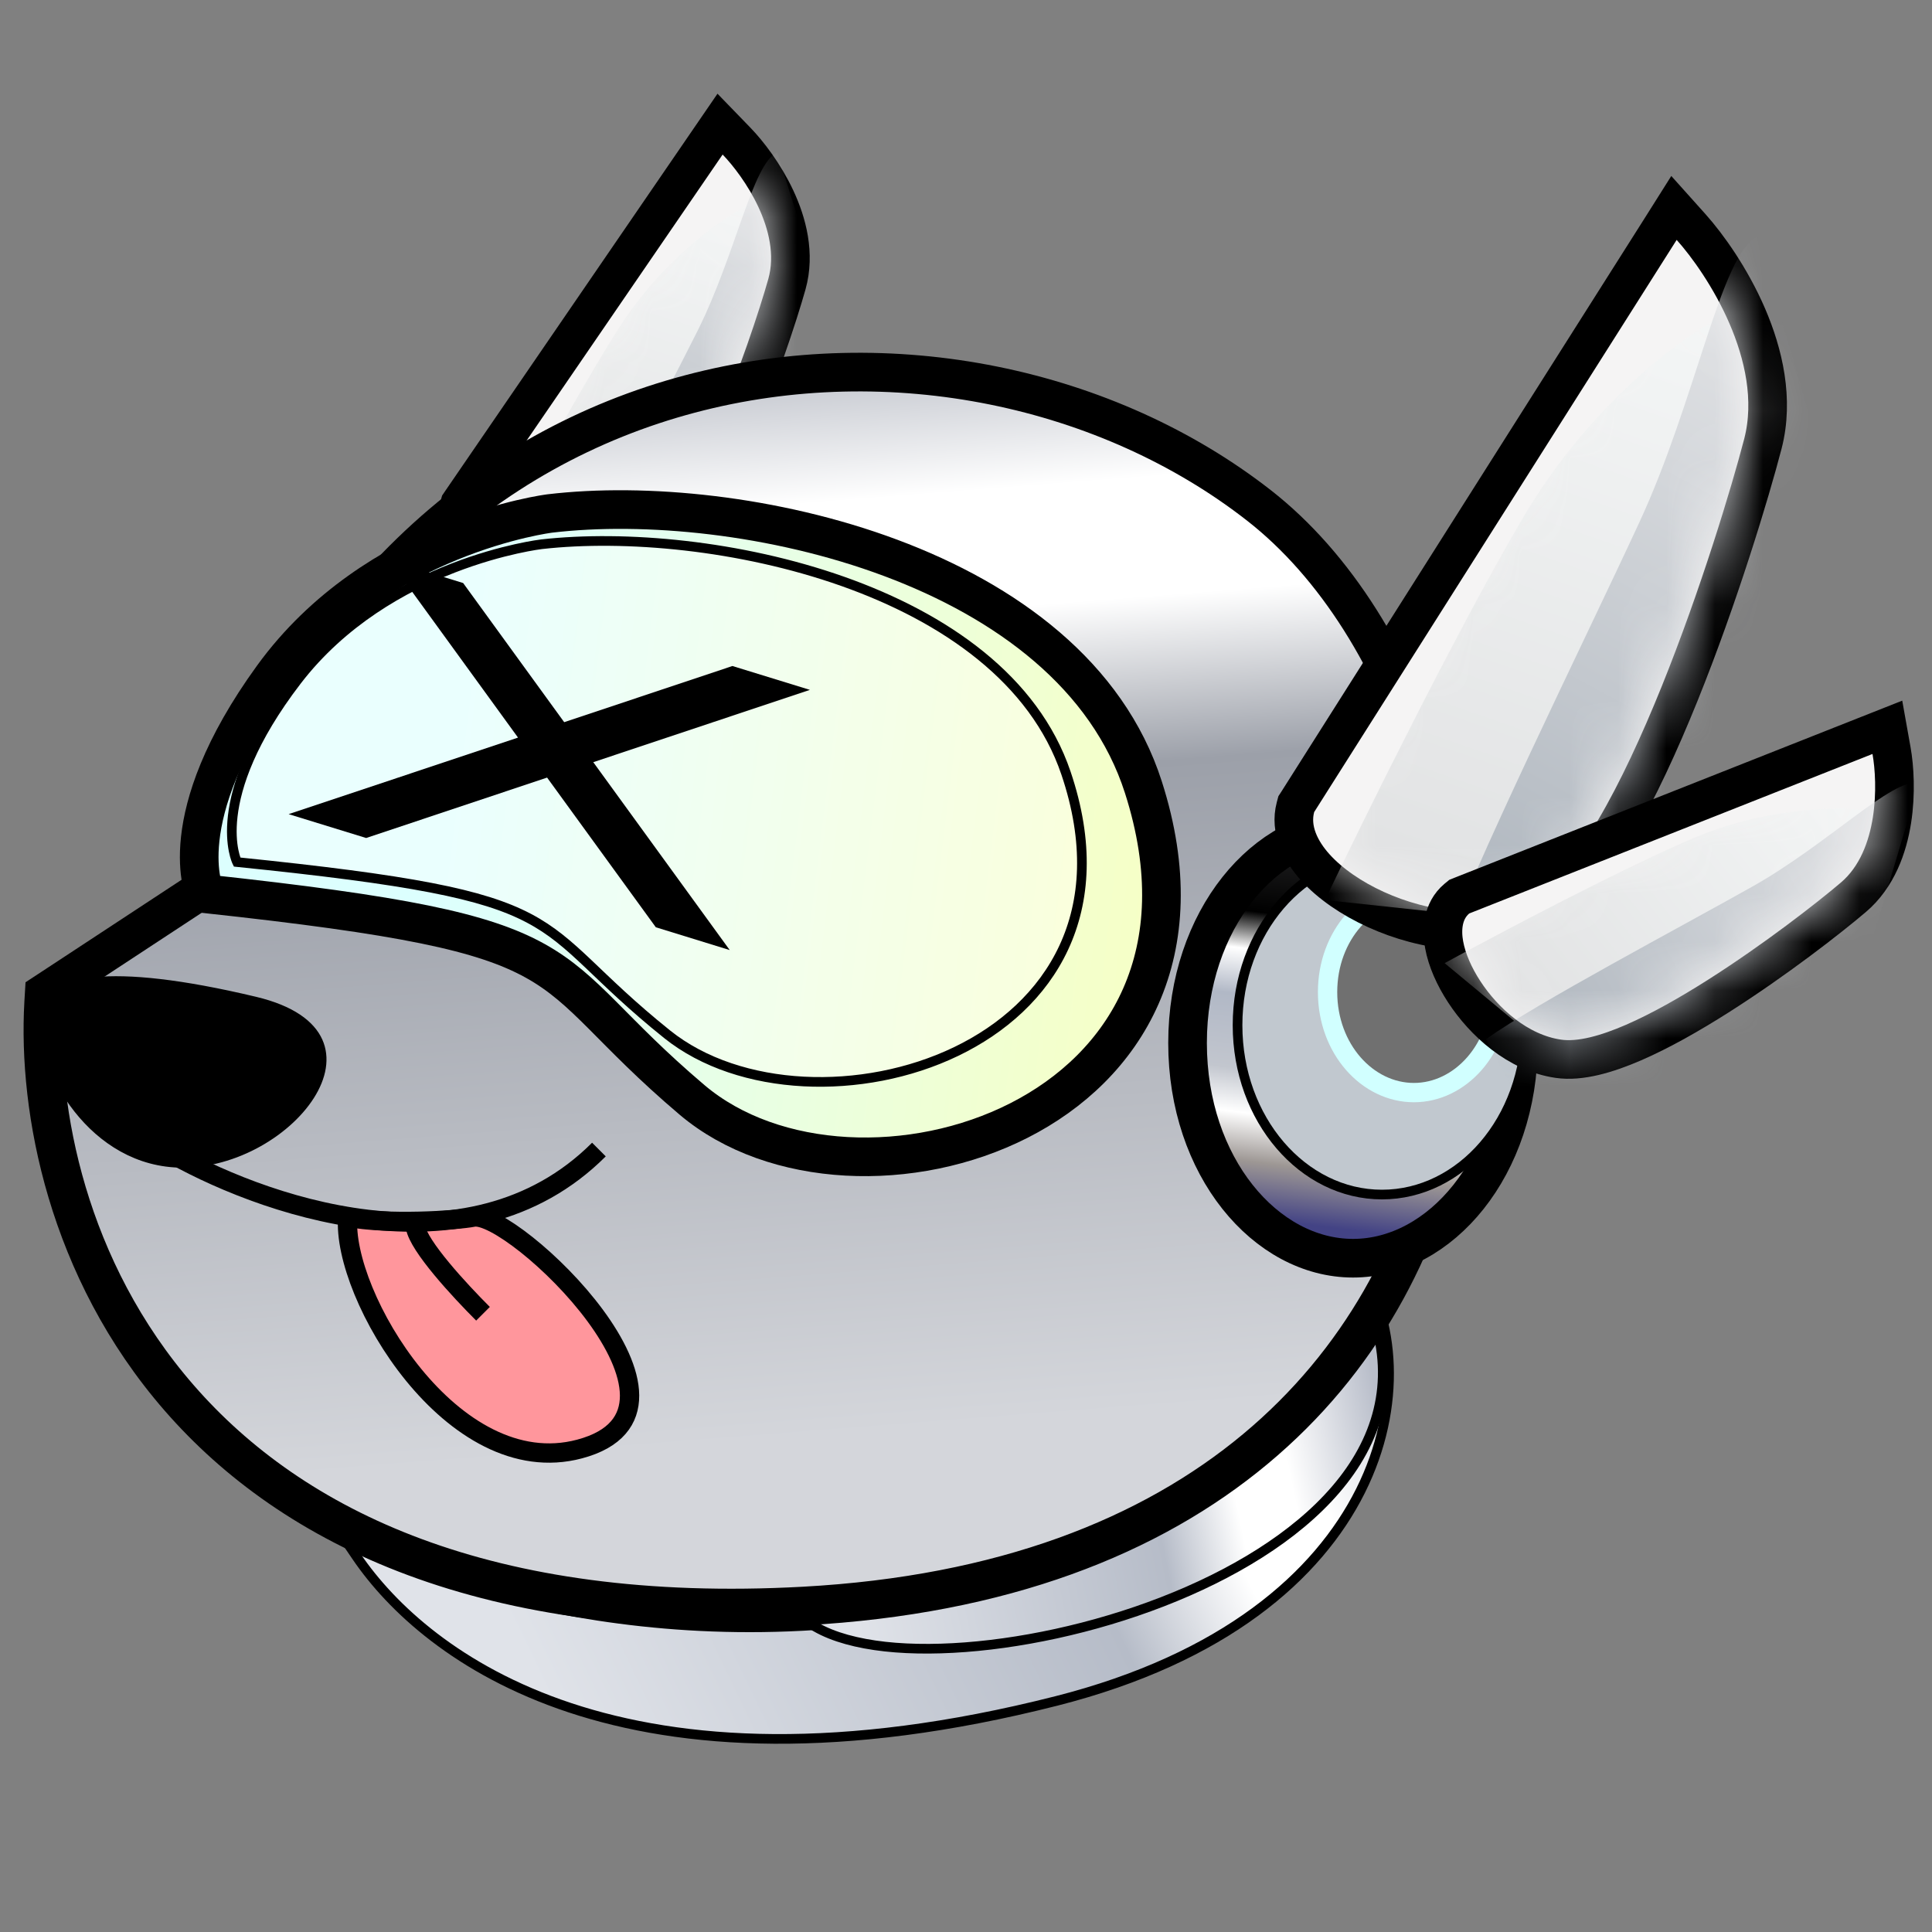
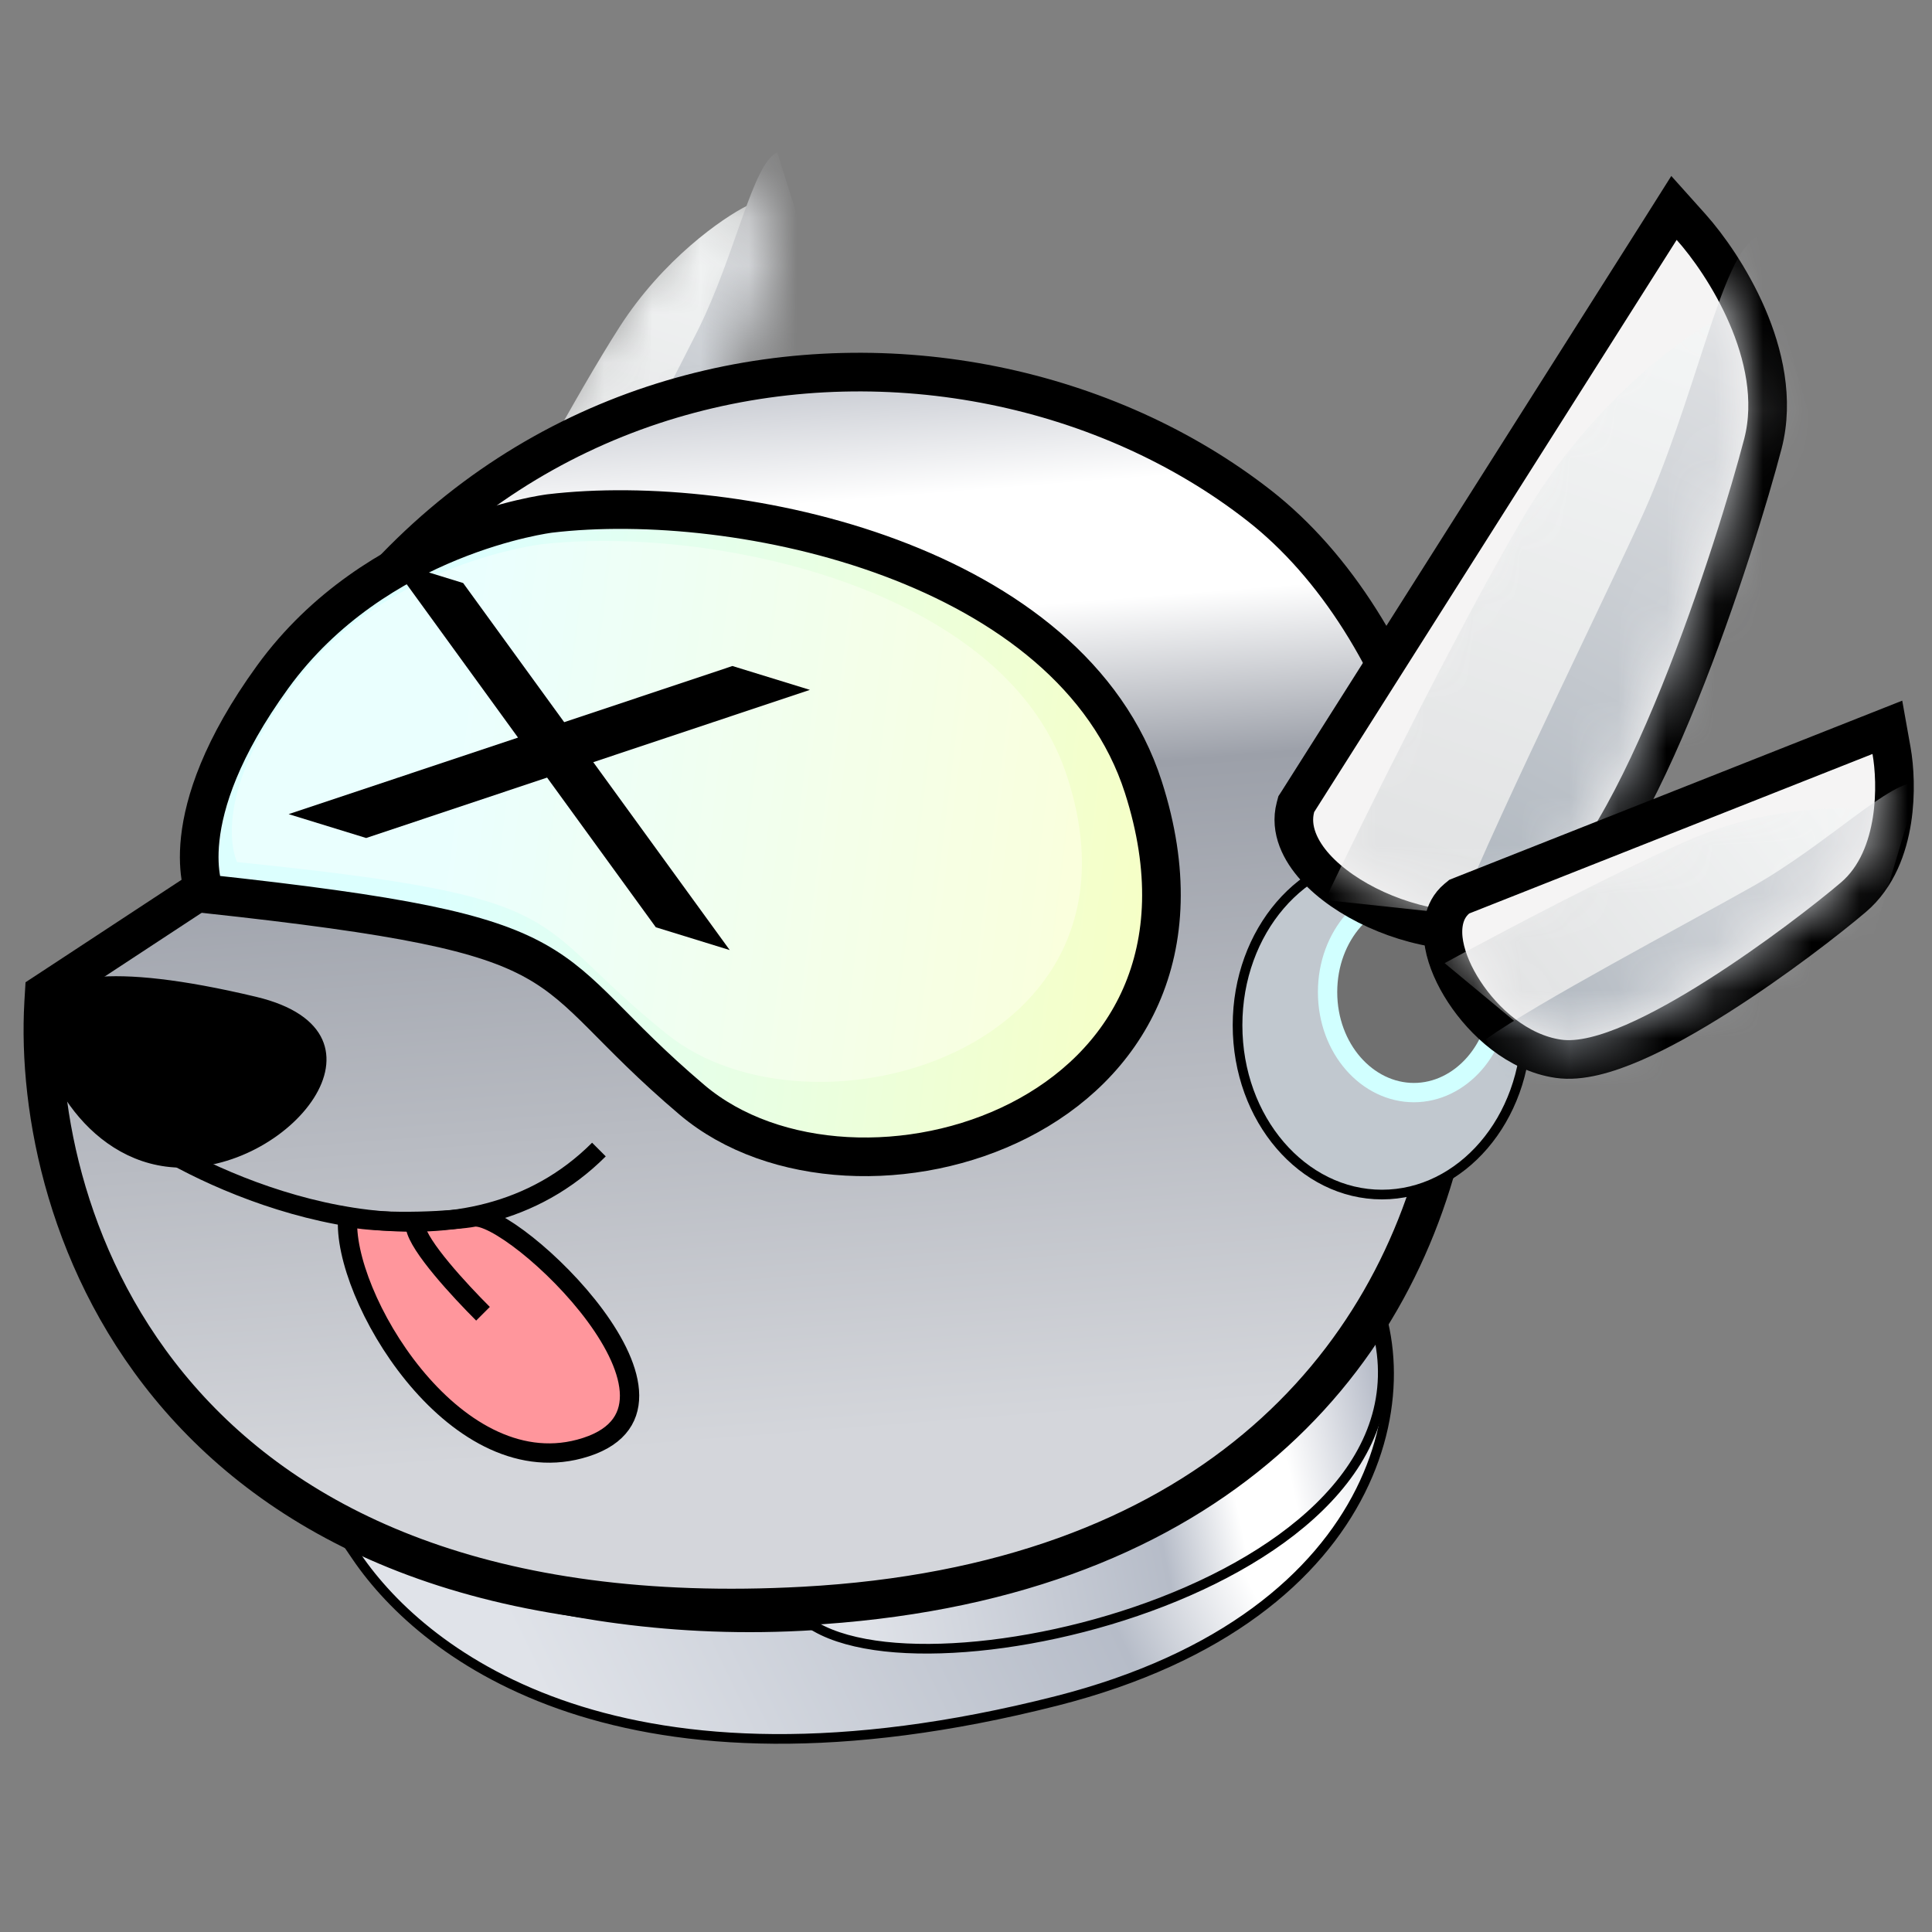
<svg xmlns="http://www.w3.org/2000/svg" width="40" height="40" viewBox="0 0 40 40" fill="none">
  <rect x="0" y="0" width="40" height="40" fill="#808080" stroke="none" />
-   <path d="M15.248 2.921L14.908 2.57L14.631 2.974L9.556 10.379L9.52 10.432L9.502 10.494C9.391 10.879 9.605 11.217 9.815 11.432C10.041 11.663 10.36 11.862 10.708 12.009C11.391 12.297 12.329 12.438 13.095 12.07C13.514 11.868 13.886 11.414 14.201 10.92C14.527 10.408 14.839 9.78 15.116 9.144C15.672 7.871 16.113 6.52 16.292 5.884C16.468 5.255 16.298 4.617 16.062 4.112C15.824 3.603 15.49 3.171 15.248 2.921Z" fill="#F5F4F4" stroke="black" stroke-width="0.8" />
  <mask id="mask0_352_35" style="mask-type:alpha" maskUnits="userSpaceOnUse" x="9" y="3" width="7" height="9">
    <path d="M14.961 3.2L9.886 10.605C9.687 11.295 11.678 12.307 12.921 11.709C14.165 11.111 15.558 7.018 15.907 5.776C16.185 4.782 15.393 3.645 14.961 3.2Z" fill="#F5F4F4" />
  </mask>
  <g mask="url(#mask0_352_35)">
    <path d="M12.827 6.77C13.726 5.368 14.961 4.512 15.467 4.26L16.017 5.346L15.284 7.76L13.097 12.048L10.038 11.744C10.593 10.671 11.928 8.173 12.827 6.77Z" fill="url(#paint0_linear_352_35)" />
    <path d="M14.437 6.86C15.238 5.263 15.576 3.387 16.092 3.154L17.114 6.41L16.616 9.286L14.774 14.256L11.629 12.569C12.098 11.325 13.637 8.457 14.437 6.86Z" fill="url(#paint1_linear_352_35)" />
  </g>
  <path d="M28.119 26.169L27.947 26.267C28.328 27.015 28.745 28.099 28.033 29.28C27.313 30.472 25.428 31.791 21.104 32.947C14.284 34.77 9.194 32.756 7.559 32.108C7.541 32.101 7.523 32.094 7.507 32.088L7.207 31.969L7.388 32.235C8.093 33.269 9.474 34.585 11.8 35.357C14.127 36.128 17.393 36.353 21.868 35.217C28.825 33.45 29.626 28.4 28.119 26.169Z" fill="url(#paint2_linear_352_35)" stroke="black" stroke-width="0.2" />
  <path d="M28.231 26.759L28.04 26.796C28.031 27.201 27.786 27.704 27.292 28.268C26.8 28.829 26.073 29.437 25.122 30.054C23.221 31.286 20.441 32.542 16.912 33.504L16.682 33.566L16.892 33.686C17.258 33.896 17.752 34.027 18.322 34.091C18.893 34.154 19.549 34.149 20.246 34.081C21.638 33.945 23.203 33.556 24.598 32.944C25.993 32.332 27.229 31.494 27.954 30.454C28.683 29.409 28.891 28.162 28.231 26.759Z" fill="url(#paint3_linear_352_35)" stroke="black" stroke-width="0.2" />
  <path d="M1.084 20.451L0.916 20.561L0.904 20.762C0.777 22.976 1.388 26.279 3.713 28.946C6.052 31.63 10.073 33.609 16.643 33.251C20.759 33.026 23.821 31.808 25.991 30C28.162 28.192 29.412 25.819 29.944 23.333C30.474 20.851 30.289 18.253 29.585 15.972C28.883 13.695 27.653 11.703 26.064 10.463C22.948 8.031 18.459 7.049 14.284 8.157C10.121 9.261 6.295 12.434 4.437 18.248L1.084 20.451Z" fill="url(#paint4_linear_352_35)" stroke="black" stroke-width="0.8" />
  <path d="M12 30C9.367 30.702 7.067 26.8 7.2 25.2C8 25.36 9.467 25.267 9.8 25.2C10.6 25.04 15 29.2 12 30Z" fill="#FF969C" stroke="black" stroke-width="0.4" />
  <path d="M8.6 25.4C8.666 25.8 9.52 26.72 10 27.2" stroke="black" stroke-width="0.4" />
  <path d="M3.4 23.8C5.333 24.933 9.68 26.52 12.4 23.8" stroke="black" stroke-width="0.4" />
  <path d="M3.616 24.07C2.712 24.013 2.001 23.483 1.531 22.834C1.059 22.183 0.844 21.43 0.912 20.949C0.973 20.649 1.262 20.404 1.964 20.332C2.664 20.261 3.737 20.368 5.278 20.735C6.037 20.916 6.429 21.225 6.581 21.562C6.732 21.897 6.66 22.293 6.413 22.681C5.916 23.461 4.755 24.141 3.616 24.07Z" fill="black" stroke="black" stroke-width="0.2" />
  <path d="M23.672 16.297C22.185 11.661 15.308 10.165 11.384 10.631C11.384 10.631 7.779 11.073 5.645 14.016C3.511 16.959 4.247 18.504 4.247 18.504C12.414 19.387 10.943 19.902 14.327 22.771C17.712 25.641 25.885 23.197 23.672 16.297Z" fill="url(#paint5_linear_352_35)" stroke="black" stroke-width="0.8" />
  <path d="M22.069 16.003C20.755 12.129 14.68 10.878 11.213 11.268C11.213 11.268 8.028 11.637 6.143 14.096C4.258 16.556 4.908 17.848 4.908 17.848C12.123 18.585 10.823 19.016 13.813 21.414C16.804 23.812 24.024 21.77 22.069 16.003Z" fill="url(#paint6_linear_352_35)" />
  <path d="M22.069 16.003C20.755 12.129 14.68 10.878 11.213 11.268C11.213 11.268 8.028 11.637 6.143 14.096C4.258 16.556 4.908 17.848 4.908 17.848C12.123 18.585 10.823 19.016 13.813 21.414C16.804 23.812 24.024 21.77 22.069 16.003Z" fill="white" fill-opacity="0.4" />
-   <path d="M22.069 16.003C20.755 12.129 14.68 10.878 11.213 11.268C11.213 11.268 8.028 11.637 6.143 14.096C4.258 16.556 4.908 17.848 4.908 17.848C12.123 18.585 10.823 19.016 13.813 21.414C16.804 23.812 24.024 21.77 22.069 16.003Z" stroke="black" stroke-width="0.2" />
  <path fill-rule="evenodd" clip-rule="evenodd" d="M9.589 12.071L8.06 11.6L10.725 15.271L5.976 16.856L7.581 17.35L11.327 16.099L13.578 19.198L15.108 19.67L12.283 15.78L16.768 14.283L15.164 13.789L11.681 14.952L9.589 12.071Z" fill="black" />
-   <path d="M31.439 21.594C31.439 24.15 29.821 26.05 28.013 26.05C26.204 26.05 24.587 24.15 24.587 21.594C24.587 19.039 26.204 17.138 28.013 17.138C29.821 17.138 31.439 19.039 31.439 21.594Z" fill="url(#paint7_linear_352_35)" stroke="black" stroke-width="0.8" />
  <path d="M31.602 21.226C31.602 23.177 30.25 24.732 28.612 24.732C26.975 24.732 25.622 23.177 25.622 21.226C25.622 19.276 26.975 17.721 28.612 17.721C30.25 17.721 31.602 19.276 31.602 21.226Z" fill="#C1C8CF" stroke="black" stroke-width="0.2" />
  <path d="M31.059 20.54C31.059 21.716 30.234 22.621 29.273 22.621C28.311 22.621 27.486 21.716 27.486 20.54C27.486 19.364 28.311 18.459 29.273 18.459C30.234 18.459 31.059 19.364 31.059 20.54Z" fill="#707070" stroke="#D1FFFF" stroke-width="0.4" />
  <path d="M35.011 4.699L34.658 4.305L34.376 4.752L26.871 16.598L26.838 16.649L26.822 16.709C26.696 17.18 26.932 17.626 27.23 17.956C27.539 18.298 27.986 18.603 28.487 18.831C29.474 19.281 30.809 19.49 31.881 18.933C32.45 18.637 32.973 17.957 33.435 17.174C33.909 16.37 34.363 15.379 34.772 14.368C35.589 12.344 36.237 10.194 36.499 9.187C36.736 8.27 36.511 7.32 36.173 6.538C35.833 5.751 35.355 5.083 35.011 4.699Z" fill="#F5F4F4" stroke="black" stroke-width="0.8" />
  <mask id="mask1_352_35" style="mask-type:alpha" maskUnits="userSpaceOnUse" x="27" y="4" width="10" height="15">
    <path d="M34.713 4.966L27.209 16.812C26.914 17.916 29.857 19.534 31.697 18.578C33.536 17.621 35.596 11.073 36.111 9.086C36.523 7.497 35.351 5.677 34.713 4.966Z" fill="#F5F4F4" />
  </mask>
  <g mask="url(#mask1_352_35)">
    <path d="M31.557 10.677C32.886 8.433 34.714 7.065 35.461 6.662L36.275 8.399L35.191 12.261L31.957 19.12L27.433 18.634C28.254 16.916 30.228 12.921 31.557 10.677Z" fill="url(#paint8_linear_352_35)" />
    <path d="M33.938 10.821C35.122 8.267 35.623 5.265 36.385 4.892L37.898 10.101L37.16 14.702L34.437 22.652L29.785 19.953C30.479 17.964 32.755 13.376 33.938 10.821Z" fill="url(#paint9_linear_352_35)" />
  </g>
  <path d="M39.162 15.54L39.076 15.058L38.621 15.238L30.273 18.54L30.213 18.564L30.163 18.605C29.857 18.862 29.845 19.262 29.899 19.558C29.956 19.876 30.109 20.219 30.316 20.535C30.722 21.156 31.42 21.797 32.261 21.92C32.722 21.988 33.283 21.818 33.821 21.585C34.378 21.343 34.987 20.997 35.573 20.625C36.745 19.881 37.867 19.007 38.37 18.579C38.868 18.157 39.084 17.533 39.171 16.983C39.258 16.426 39.223 15.882 39.162 15.54Z" fill="#F5F4F4" stroke="black" stroke-width="0.8" />
  <mask id="mask2_352_35" style="mask-type:alpha" maskUnits="userSpaceOnUse" x="30" y="15" width="9" height="7">
    <path d="M38.768 15.61L30.42 18.912C29.869 19.373 30.953 21.325 32.319 21.524C33.684 21.724 37.128 19.109 38.112 18.274C38.898 17.607 38.877 16.22 38.768 15.61Z" fill="#F5F4F4" />
  </mask>
  <g mask="url(#mask2_352_35)">
    <path d="M35.002 17.377C36.532 16.717 38.035 16.699 38.595 16.772L38.443 17.98L36.486 19.572L32.275 21.904L29.909 19.941C30.969 19.361 33.473 18.037 35.002 17.377Z" fill="url(#paint10_linear_352_35)" />
    <path d="M36.287 18.352C37.843 17.476 39.173 16.109 39.731 16.204L38.758 19.476L36.736 21.581L32.431 24.672L30.767 21.514C31.851 20.746 34.73 19.229 36.287 18.352Z" fill="url(#paint11_linear_352_35)" />
  </g>
  <defs>
    <linearGradient id="paint0_linear_352_35" x1="15.639" y1="4.601" x2="13.173" y2="12.241" gradientUnits="userSpaceOnUse">
      <stop stop-color="#F3F5F5" />
      <stop offset="1" stop-color="#E1E2E3" />
    </linearGradient>
    <linearGradient id="paint1_linear_352_35" x1="16.616" y1="5.426" x2="12.645" y2="13.393" gradientUnits="userSpaceOnUse">
      <stop stop-color="#DCDEE1" />
      <stop offset="1" stop-color="#A9B1BA" />
    </linearGradient>
    <linearGradient id="paint2_linear_352_35" x1="29.72" y1="27.653" x2="11.819" y2="36.256" gradientUnits="userSpaceOnUse">
      <stop stop-color="#B9BECA" />
      <stop offset="0.182" stop-color="white" />
      <stop offset="0.286" stop-color="white" />
      <stop offset="0.432" stop-color="#B6BCC8" />
      <stop offset="1" stop-color="#E0E3E9" />
    </linearGradient>
    <linearGradient id="paint3_linear_352_35" x1="28.486" y1="28.79" x2="17.22" y2="31.098" gradientUnits="userSpaceOnUse">
      <stop stop-color="#B9BECA" />
      <stop offset="0.182" stop-color="white" />
      <stop offset="0.286" stop-color="white" />
      <stop offset="0.432" stop-color="#B6BCC8" />
      <stop offset="1" stop-color="#E0E3E9" />
    </linearGradient>
    <linearGradient id="paint4_linear_352_35" x1="7.614" y1="6.836" x2="9.452" y2="30.323" gradientUnits="userSpaceOnUse">
      <stop stop-color="#A0A5B1" />
      <stop offset="0.182" stop-color="white" />
      <stop offset="0.286" stop-color="white" />
      <stop offset="0.432" stop-color="#9CA0A9" />
      <stop offset="1" stop-color="#D4D6DB" />
    </linearGradient>
    <linearGradient id="paint5_linear_352_35" x1="10.386" y1="6.286" x2="30.232" y2="8.621" gradientUnits="userSpaceOnUse">
      <stop stop-color="#DCFFFE" />
      <stop offset="1" stop-color="#FFFFB3" />
    </linearGradient>
    <linearGradient id="paint6_linear_352_35" x1="10.331" y1="7.636" x2="27.837" y2="9.813" gradientUnits="userSpaceOnUse">
      <stop stop-color="#DCFFFE" />
      <stop offset="1" stop-color="#FFFFB3" />
    </linearGradient>
    <linearGradient id="paint7_linear_352_35" x1="29.757" y1="17.721" x2="28.783" y2="25.572" gradientUnits="userSpaceOnUse">
      <stop stop-color="#232324" />
      <stop offset="0.203" />
      <stop offset="0.302" stop-color="white" />
      <stop offset="0.422" stop-color="#B1B8C6" />
      <stop offset="0.615" stop-color="#C2C6CE" />
      <stop offset="0.729" stop-color="white" />
      <stop offset="0.854" stop-color="#9D9794" />
      <stop offset="1" stop-color="#434385" />
    </linearGradient>
    <linearGradient id="paint8_linear_352_35" x1="35.717" y1="7.207" x2="31.517" y2="19.235" gradientUnits="userSpaceOnUse">
      <stop stop-color="#F3F5F5" />
      <stop offset="1" stop-color="#E1E2E3" />
    </linearGradient>
    <linearGradient id="paint9_linear_352_35" x1="37.161" y1="8.527" x2="30.514" y2="20.855" gradientUnits="userSpaceOnUse">
      <stop stop-color="#DCDEE1" />
      <stop offset="1" stop-color="#A9B1BA" />
    </linearGradient>
    <linearGradient id="paint10_linear_352_35" x1="38.547" y1="17.151" x2="32.231" y2="22.106" gradientUnits="userSpaceOnUse">
      <stop stop-color="#F3F5F5" />
      <stop offset="1" stop-color="#E1E2E3" />
    </linearGradient>
    <linearGradient id="paint11_linear_352_35" x1="38.895" y1="18.381" x2="31.148" y2="22.766" gradientUnits="userSpaceOnUse">
      <stop stop-color="#DCDEE1" />
      <stop offset="1" stop-color="#A9B1BA" />
    </linearGradient>
  </defs>
</svg>